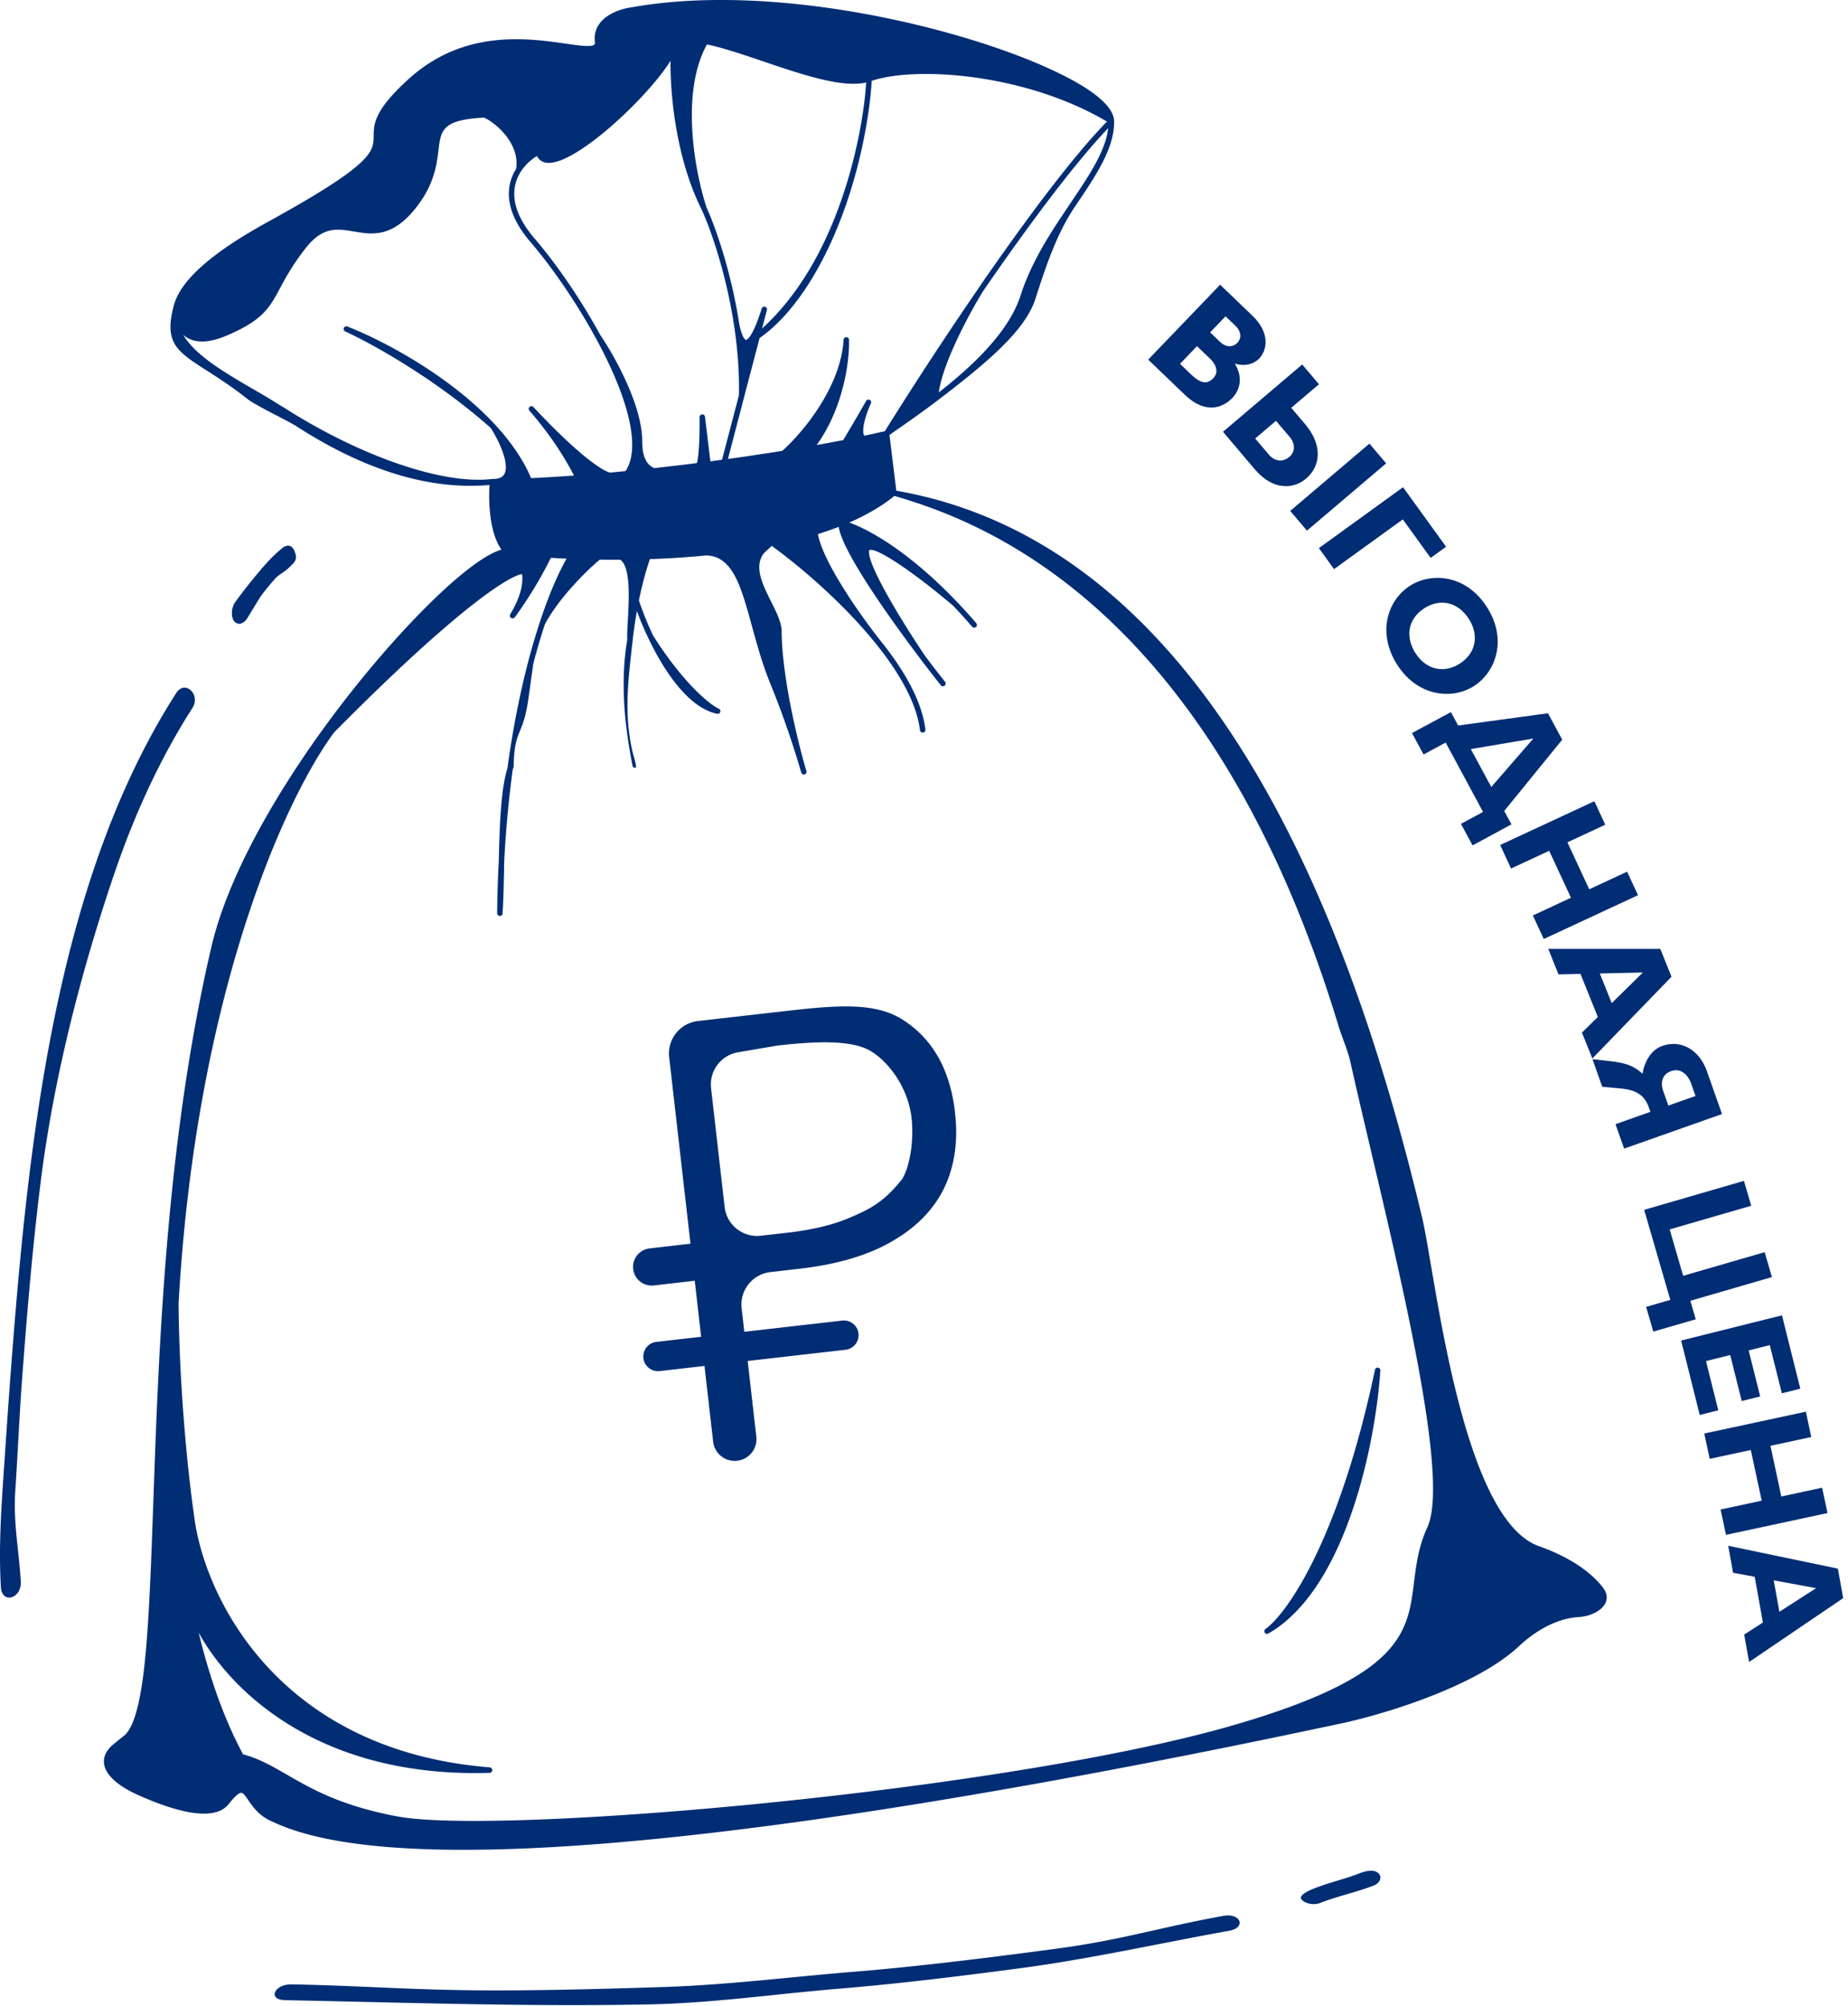
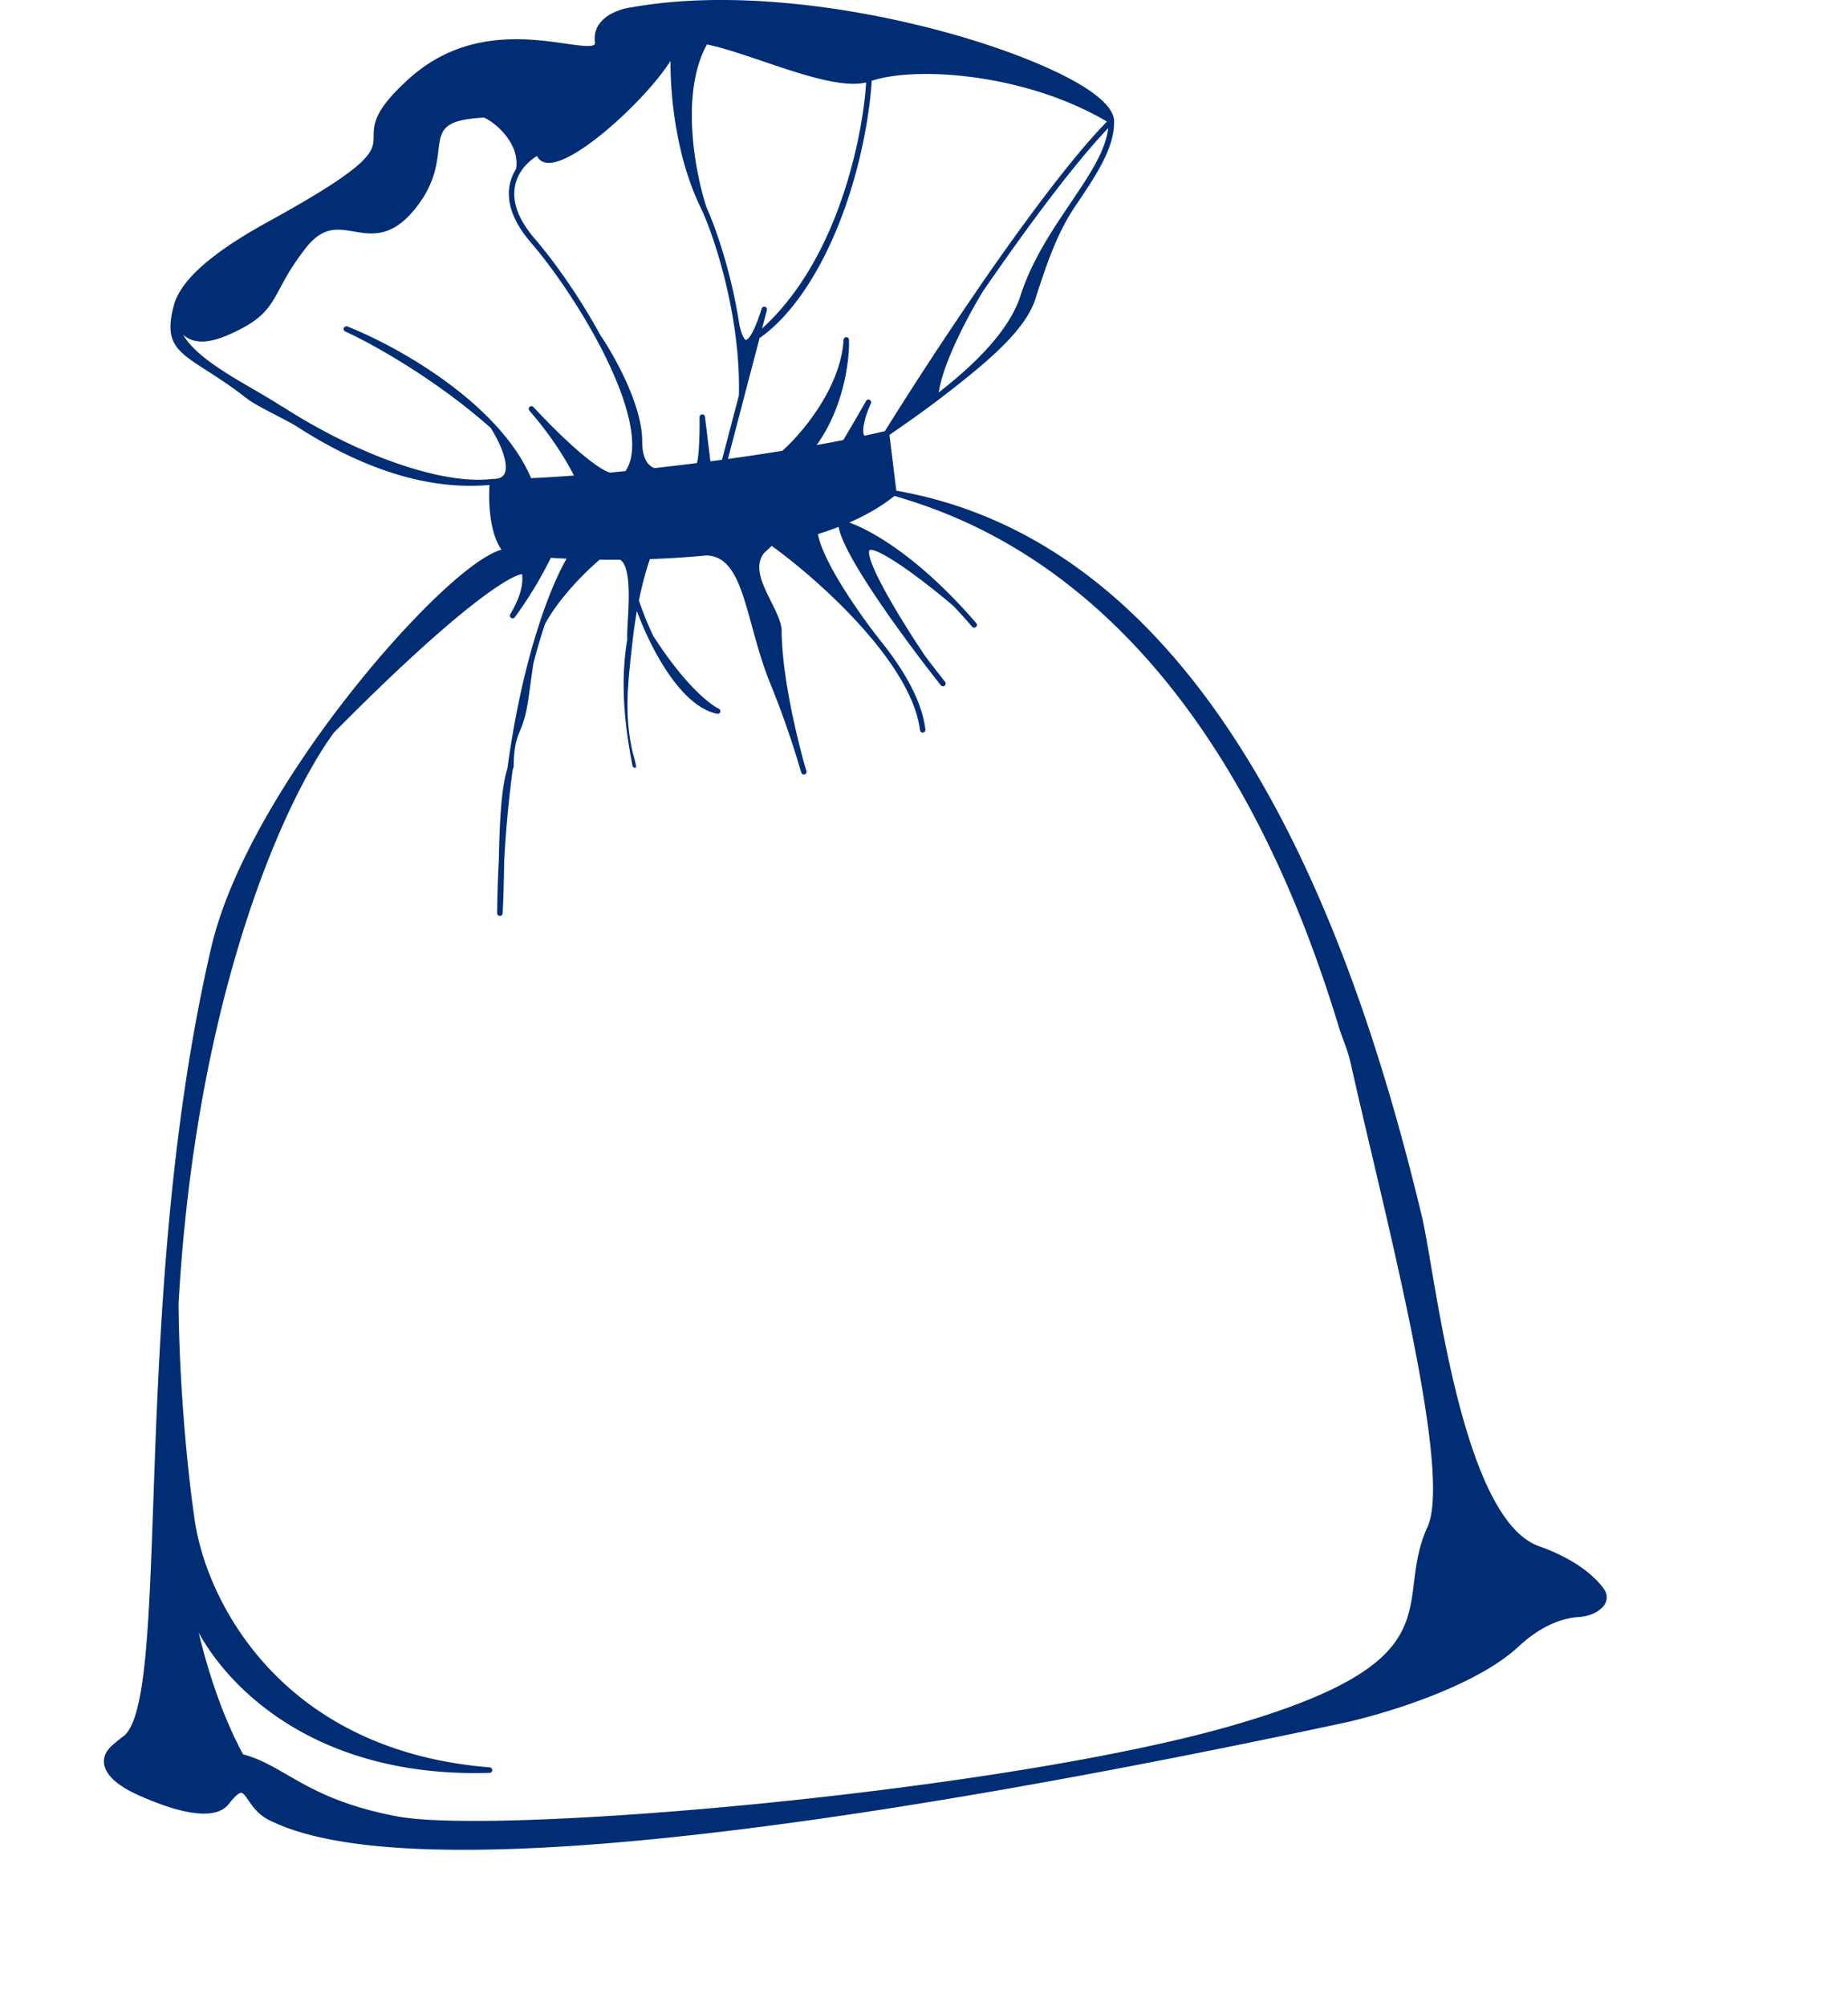
<svg xmlns="http://www.w3.org/2000/svg" fill="none" viewBox="0 0 141 153">
  <g fill="#002D74" clip-path="url(#clip0_1_2826)">
-     <path d="M96.676 124.626c.037 0 .07-.01.102-.028 5.952-3.41 8.186-14.612 8.54-20.057a.205.205 0 0 0-.177-.218.206.206 0 0 0-.232.162c-2.709 12.832-6.649 18.542-8.354 19.769a.211.211 0 0 0-.056.279c.038.06.107.097.177.097v-.004z" />
    <path d="M122.313 121.109c-.995-1.292-2.69-2.388-4.902-3.174-4.864-1.733-7.048-14.495-8.219-21.353-.283-1.644-.501-2.945-.701-3.777-1.134-4.753-2.388-9.246-3.722-13.353v-.004c-8.153-25.093-20.396-39.226-36.383-42.019l-.455-3.712v-.005l-.065-.534c.246-.176.516-.367.808-.567a87.961 87.961 0 0 0 2.84-2.049c3.763-2.87 6.699-5.324 7.484-7.758.84-2.625 1.663-5.041 3.03-7.058 1.607-2.379 3-4.432 2.977-6.495v-.01c-.01-.561-.418-1.184-1.226-1.848C79.286 3.676 61.17-1.765 48.199.558c-.246.028-1.105.168-1.844.665-.73.497-1.064 1.18-.966 1.974.018.144-.028.19-.042.205-.214.209-1.157.074-2.16-.07-2.914-.418-7.792-1.124-11.997 2.686-2.662 2.41-2.671 3.452-2.68 4.371-.014 1.18-.024 2.114-8.066 6.533-4.311 2.37-6.662 4.455-7.182 6.374v.01c-1.055 3.925 1.221 3.66 5.612 7.122.678.534 3.08 1.654 3.772 2.104 5.868 3.787 10.798 4.814 14.705 4.46-.093 1.325.01 3.67.91 4.935-2.857.803-9.77 7.981-14.978 15.629v.004c-2.597 3.815-5.947 9.464-7.169 14.728-3.443 14.803-4.005 30.641-4.414 42.205-.153 4.353-.288 8.116-.543 11.099v.009c-.214 2.523-.627 5.966-1.705 6.807-.312.241-.586.464-.823.664-.53.451-.762.948-.687 1.473.158 1.12 1.658 1.956 2.541 2.351 2.537 1.147 5.808 2.197 6.97.711.445-.567.766-.855.952-.855h.004c.154.004.33.26.53.553.344.501.813 1.189 1.756 1.607l.218.098c3.16 1.468 8.191 2.09 14.45 2.09 17.455 0 44.448-4.836 66.907-9.626 3.261-.688 10.3-2.806 13.599-5.882 1.863-1.738 3.531-2.184 4.604-2.249.929-.06 1.765-.506 2.025-1.082.117-.26.182-.669-.185-1.143v-.009zm-20.197-42.883c.288.948.711 1.849.925 2.815 2.495 11.188 7.847 31.143 5.868 35.449-.683 1.487-.855 2.872-1.022 4.21-.479 3.833-.888 7.145-13.715 10.876-17.39 5.06-56.022 8.437-63.846 6.978-4.311-.803-6.579-2.114-8.404-3.168-1.143-.66-2.133-1.236-3.378-1.571-1.375-2.55-2.509-5.663-3.387-9.282 2.565 4.655 9.408 11.094 22.199 10.695.111 0 .2-.093.2-.205a.208.208 0 0 0-.191-.213c-16.229-1.297-21.85-13.153-22.561-19.249-.381-2.546-1.12-9.194-1.18-16.126 1.329-23.514 8.075-38.437 11.861-43.561 9.669-9.77 13.483-11.991 14.347-12.08.116.832-.186 1.859-.901 3.062a.207.207 0 0 0 .065.279c.093.06.218.037.283-.051a31 31 0 0 0 2.75-4.535c.39.023.79.047 1.2.065-.66 1.143-1.395 2.88-2.04 4.837v.009a48.941 48.941 0 0 0-.897 3.043c-.53 2.03-1.12 4.753-1.58 8.126-.497 1.552-.594 4.372-.655 7.025a90.203 90.203 0 0 0-.125 4 .21.21 0 0 0 .2.21c.13 0 .209-.08.213-.191.06-.832.084-1.984.112-3.206l.014-.8c.135-2.555.367-4.873.646-6.945l.074-.232c.042-2.955.715-2.23 1.133-5.246.098-.697.214-1.556.372-2.643.274-1.05.572-2.059.883-2.997 1.11-2.049 3.182-4.08 4.181-4.916.507.01 1.027.01 1.547.005.828.488.683 3.08.595 4.637-.032.604-.065 1.129-.042 1.459-.464 2.732-.353 5.817.4 9.617.023.111.13.181.246.158.112-.023-.223-1.11-.246-1.222-.641-2.839-.372-5.148.014-8.52v-.01c.084-.739.19-1.477.32-2.202.247.673.549 1.394.878 2.077.92 1.932 2.825 5.25 5.241 5.76a.211.211 0 0 0 .242-.134.212.212 0 0 0-.112-.256c-.72-.334-2.69-1.928-5.003-5.56a23.528 23.528 0 0 1-1.092-2.7c.316-1.538.646-2.593.84-3.15a68.964 68.964 0 0 0 4.307-.279c2.946.079 2.95 5.027 4.874 9.766a68.765 68.765 0 0 1 2.216 6.29c.051.186.103.354.149.507a.203.203 0 0 0 .255.14.205.205 0 0 0 .14-.256l-.149-.502c-.241-.86-1.668-6.086-1.742-10.021.126-1.72-2.657-4.377-1.361-6.087l.604-.566c2.24 1.621 5.473 4.4 7.912 7.415 2.02 2.5 3.164 4.734 3.4 6.643a.207.207 0 0 0 .233.182.21.21 0 0 0 .181-.233c-.241-1.988-1.417-4.293-3.489-6.853-1.487-1.881-4.325-5.914-4.711-8.051a31.189 31.189 0 0 0 1.584-.553c.33 2.095 4.465 7.73 6.3 10.156.544.72 1.055 1.375 1.492 1.924a.204.204 0 0 0 .292.032c.089-.07.107-.2.033-.293a90.366 90.366 0 0 1-1.482-1.914c-1.826-2.69-4.479-7.057-4.316-8.08.009-.046.018-.05.037-.055.534-.214 3.345 1.668 6.388 4.256.483.506.966 1.04 1.436 1.589a.207.207 0 0 0 .292.023.207.207 0 0 0 .024-.293 40.689 40.689 0 0 0-1.455-1.607c-3.586-3.764-6.63-5.496-8.232-6.068 1.347-.59 2.504-1.268 3.442-2.03 7.058 2.04 24.234 8.67 33.874 40.392v.005zm-27.462-56.23a290.831 290.831 0 0 0-7.141 10.894c-.502.116-1.022.232-1.556.344-.233-.251-.024-1.334.492-2.463a.21.21 0 0 0-.093-.269.205.205 0 0 0-.274.084 172.27 172.27 0 0 1-1.742 2.982c-.66.13-1.338.256-2.03.377 2.058-2.848 2.518-6.454 2.466-8.024 0-.111-.092-.2-.204-.2-.111 0-.2.084-.209.195-.204 3.601-3.122 7.095-4.678 8.475-.962.153-1.938.302-2.918.446h-.01c-.404.06-.813.116-1.217.172l1.245-4.758v-.01l1.171-4.455C61.761 23.13 64.99 16.56 66.19 9.02v-.01c.163-1.008.27-1.988.32-2.847C70 5.014 78.335 5.646 84.458 9.274c-2.946 3.016-6.941 8.554-9.808 12.717l.005.004zM53.947 3.392c1.194.246 2.685.748 4.26 1.282 2.974 1.008 6.044 2.049 7.88 1.617a27.461 27.461 0 0 1-.307 2.653v.009c-.525 3.28-2.3 11.257-7.638 16.107l.372-1.407a.206.206 0 0 0-.144-.251.203.203 0 0 0-.256.14c-.753 2.401-1.19 2.392-1.199 2.383-.009 0-.255-.023-.501-1.152-.576-3.782-1.705-7.174-2.5-8.93-.897-2.718-2.02-8.753.023-12.447l.01-.004zM40.97 11.904c.163.325.456.506.855.52h.051c2.235 0 7.592-5.06 9.283-7.786-.023 2.676.437 7.48 2.383 11.364.786 1.733 1.9 5.087 2.468 8.832v.005c.283 1.863.408 3.656.367 5.324l-1.288 4.906c-.297.042-.594.079-.887.12l-.413-3.395c-.014-.112-.112-.205-.219-.182a.209.209 0 0 0-.195.21c.023 1.71-.083 3.261-.214 3.503-.59.074-1.18.148-1.765.213h-.01l-1.444.168c-.78-.27-.948-1.26-.943-2.05.009-2.69-2.077-6.457-3.188-8.083-1.435-2.63-3.303-5.38-5.008-7.36-1.245-1.45-1.752-2.806-1.505-4.042.209-1.064.966-1.844 1.668-2.267h.004zm40.709 3.591c-1.38 2.045-2.95 4.358-3.81 7.04-.73 2.271-2.774 4.692-6.24 7.396.307-2.244 2.29-5.952 3.369-7.708 2.787-4.051 6.657-9.413 9.557-12.451-.205 1.765-1.455 3.614-2.88 5.723h.004zM21.54 31.022a53.475 53.475 0 0 0-2.23-1.342c-2.193-1.278-4.437-2.593-5.339-4.15.06.056.121.108.19.154.735.52 1.803.488 3.183-.107 2.718-1.17 3.206-2.081 4.02-3.591.422-.785.947-1.761 1.946-3.043 1.32-1.691 2.42-1.5 3.698-1.283 1.352.228 2.895.498 4.706-1.784 1.422-1.784 1.603-3.298 1.738-4.404.186-1.547.283-2.332 3.48-2.5 1.008.456 2.76 2.077 2.444 3.917a3.515 3.515 0 0 0-.483 1.199c-.27 1.366.269 2.843 1.598 4.395 1.686 1.96 3.54 4.688 4.962 7.294 2.602 4.776 3.428 8.465 2.272 10.156l-1.139.112h-.009c-.325 0-2.049-.902-5.877-4.995a.205.205 0 1 0-.307.274c1.39 1.599 2.532 3.262 3.401 4.948-.307.024-.609.047-.906.065h-.01c-.83.056-1.62.103-2.355.135-.585-1.375-1.519-2.755-2.769-4.102l-.004-.005c-3.257-3.512-8.094-6.212-11.244-7.461a.21.21 0 0 0-.27.111.206.206 0 0 0 .108.27c1.993.905 6.876 3.605 11.099 7.359.771 1.212 1.422 2.82 1.04 3.512-.139.256-.422.377-.859.377h-.005-.065c-3.754.469-10.179-1.761-16.005-5.52l-.01.01z" />
-     <path d="M72.87 84.874c-.367-3.233-1.673-5.58-3.917-7.043-2.211-1.468-5.315-1.134-9.51-.655l-6.193.706a2.493 2.493 0 0 0-2.193 2.755l1.626 14.23-3.122.359a1.421 1.421 0 1 0 .325 2.825l3.122-.358.488 4.274-3.42.39a1.12 1.12 0 1 0 .256 2.226l3.42-.391.66 5.771c.101.91.924 1.566 1.834 1.459a1.656 1.656 0 0 0 1.46-1.84l-.66-5.77 7.47-.855a1.12 1.12 0 0 0 .985-1.241 1.119 1.119 0 0 0-1.24-.985l-7.471.855-.204-1.798a2.487 2.487 0 0 1 2.192-2.755L61 96.777c2.848-.325 5.185-1.012 7.011-2.062 1.858-1.055 3.192-2.407 4.01-4.056.813-1.682 1.096-3.61.845-5.785h.005zm-4.042 5.07c-1.46 1.839-2.574 2.322-3.898 2.898-1.297.572-2.923.967-4.874 1.19l-2.012.227a2.487 2.487 0 0 1-2.755-2.193l-1.036-9.064a2.49 2.49 0 0 1 2.058-2.736l3.002-.512c2.848-.325 5.686-.464 7.15.437 1.463.901 2.834 2.885 3.085 5.064.19 1.664-.093 3.647-.716 4.688h-.004zM100.741 145.147c1.306-.506 2.76-.818 4.065-1.319.47-.182.679-.623.372-.934-.307-.311-.901-.209-1.403-.019-1.306.507-2.174.655-3.48 1.162-.47.181-1.278.557-.975.869.302.311.919.436 1.417.246l.004-.005zM21.75 152.567c9.24.186 18.505.506 27.75.325 4.893-.098 9.627-.794 14.473-1.194 4.58-.381 9.115-.938 13.659-1.538 5.459-.715 10.755-1.914 16.15-2.885 1.324-.237.887-1.375-.433-1.138-4.743.855-7.772 1.835-12.572 2.481-4.58.618-10.732 1.389-15.36 1.761-4.72.376-9.863 1.022-14.611 1.18-4.632.153-10.505.316-15.137.251-5.148-.075-8.251-.344-13.399-.446-1.357-.028-1.877 1.175-.525 1.203h.005zM1.586 120.639c-.144-2.471-.585-4.474-.418-6.959.176-2.593.306-5.622.497-8.215.376-5.064.785-9.989 1.403-15.03.985-8.065 3.099-16.293 5.668-23.834 1.543-4.525 3.508-8.794 5.942-12.59.665-1.036-.566-2.184-1.226-1.157C4.42 66.927 2.24 86.198.898 103.64c-.232 3.01-.436 6.025-.64 9.036-.191 2.797-.354 5.594-.191 8.381.079 1.32 1.593.892 1.519-.422v.004zM18.827 47.218c.748-1.194.939-1.589 1.287-2.03.154-.195.312-.386.465-.576.13-.158-.107.125.014-.014.042-.046.079-.093.12-.14.07-.083.14-.162.214-.246.465-.53.604-.371 1.399-1.184.325-.335.302-.6.14-1.004-.187-.464-.554-.51-.925-.218-.525.418-1.018.934-1.496 1.477a41.643 41.643 0 0 0-2.1 2.644c-.293.4-.335 1.12-.093 1.435.26.344.664.274.98-.148l-.005.004zM95.56 24.086c1.353 1.296 1.13 2.616.521 3.252-.46.479-1.17.618-1.872.39.613.99.45 1.966-.19 2.635-.628.655-1.961 1.338-3.63-.26l-2.782-2.672 5.487-5.715 2.472 2.374-.005-.004zm-5.528 3.666l.804.77c.79.758 1.264.814 1.742.321.404-.418.251-.998-.25-1.482l-1-.957-1.296 1.352v-.004zm2.3-2.398l.748.716c.52.497 1.036.38 1.324.079.283-.293.372-.804-.149-1.306l-.748-.715-1.175 1.222v.004zM100.639 29.308l-2.119 1.798 1.036 1.222c1.38 1.621 1.222 3.22.08 4.19-.832.707-2.403 1.032-3.917-.747l-2.407-2.834 6.044-5.134 1.278 1.505h.005zm-4.874 4.14l1.04 1.221c.447.526 1.055.614 1.58.172.442-.376.451-.994.01-1.519l-1.04-1.222-1.585 1.348h-.005zm3.954 7.029l-1.278-1.505 6.045-5.134 1.277 1.505-6.044 5.134zM109.155 42.554l-2.123-2.937-5.246 3.796-1.156-1.603 6.42-4.646 3.285 4.54-1.175.85h-.005zM106.59 50.68c-1.551-2.458-.696-4.934 1.013-6.012 1.622-1.022 4.27-.855 5.864 1.668 1.593 2.527.594 4.985-1.018 6.002-1.719 1.087-4.339.748-5.859-1.658zm5.483-3.462c-.809-1.277-2.156-1.607-3.382-.831-1.227.776-1.51 2.137-.702 3.415.799 1.268 2.151 1.598 3.378.822 1.226-.776 1.51-2.137.71-3.406h-.004zM112.352 64.478l-.883-1.635 1.686-.91-2.852-5.292-1.687.91-.883-1.635 2.969-1.598.553 1.022 6.853-.934 1.087 2.016-4.423 5.436.553 1.022-2.969 1.603-.004-.005zm-.131-7.34l1.561 2.894 3.211-3.698-4.772.804zM117.787 71.624l-.831-1.793 2.908-1.353-1.663-3.581-2.909 1.352-.831-1.794 7.187-3.34.832 1.793-2.89 1.343 1.668 3.582 2.89-1.343.831 1.793-7.187 3.34h-.005zM121.495 80.74l-.795-1.975 1.213-1.19-1.324-3.289-1.677.037-.781-1.942h8.549l.855 2.123-6.035 6.23-.005.005zm3.861-6.56l-3.294.074.91 2.262 2.379-2.337h.005zM131.391 84.977l-7.471 2.638-.66-1.862 2.663-.944-.135-.38c-.335-.944-1.05-1.292-2.058-1.395l-1.482-.139-.744-2.105 1.269.144c1.333.145 1.909.386 2.55.972.149-.939.66-1.826 1.505-2.124 1.469-.52 2.844.34 3.401 1.915l1.157 3.275.005.005zm-2.026-1.38l-.334-.943c-.247-.702-.818-1.204-1.52-.953-.775.274-.799.985-.617 1.5l.399 1.13 2.072-.73v-.004zM128.97 99.217l.414 1.417-3.238.938-.549-1.886 1.845-.534-1.993-6.867 7.614-2.212.553 1.9-6.221 1.803 1.027 3.54 6.221-1.802.553 1.9-6.221 1.807-.005-.004zM129.686 107.928l-1.417-5.673 7.694-1.923 1.398 5.593-1.408.354-.92-3.675-1.612.404.878 3.507-1.407.354-.879-3.508-1.849.46.939 3.754-1.413.353h-.004zM131.693 117.076l-.414-1.933 3.136-.674-.831-3.865-3.136.674-.414-1.933 7.75-1.663.413 1.932-3.113.669.827 3.866 3.113-.669.414 1.933-7.75 1.663h.005zM133.454 126.772l-.377-2.091 1.431-.919-.627-3.49-1.649-.306-.372-2.058 8.368 1.742.404 2.253-7.178 4.869zm5.115-5.631l-3.238-.599.432 2.402 2.806-1.803z" />
  </g>
  <defs>
    <clipPath id="clip0_1_2826">
      <path fill="#fff" d="M0 0h141v153H0z" />
    </clipPath>
  </defs>
</svg>